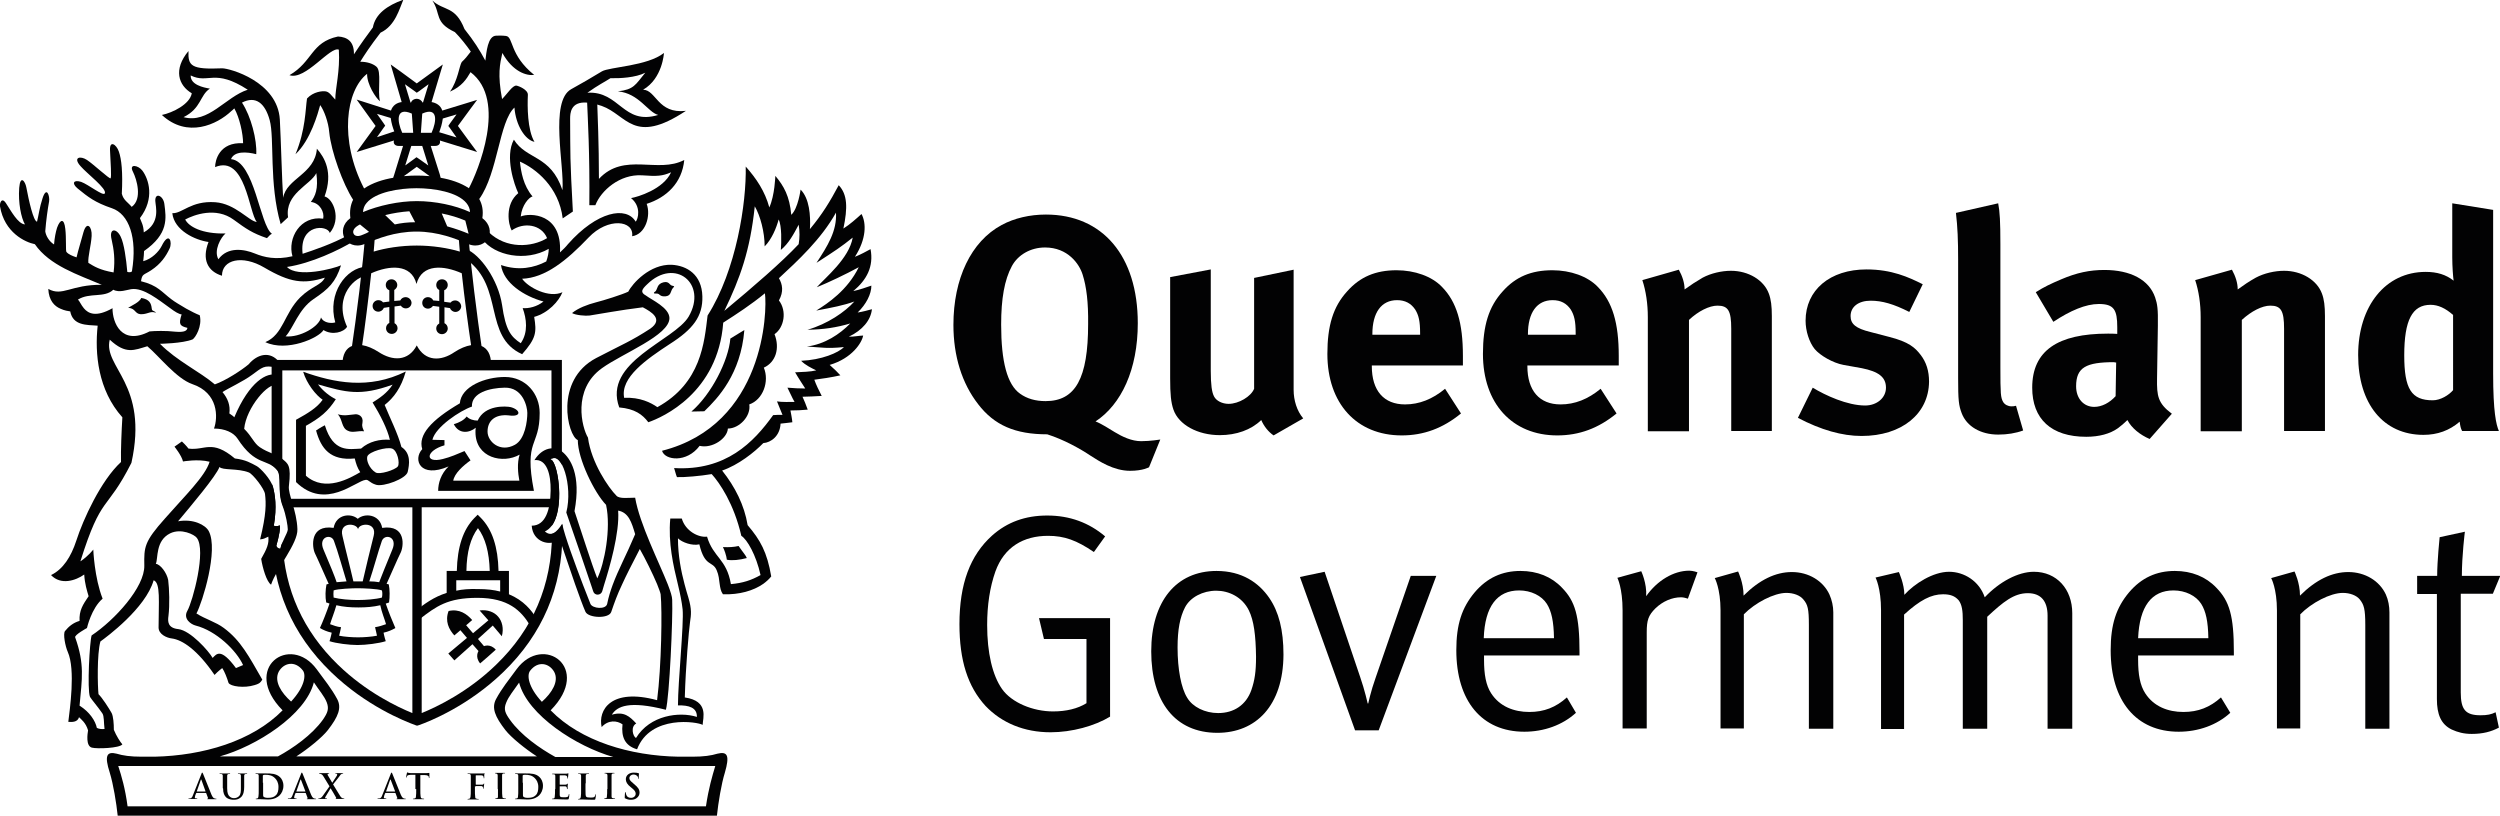
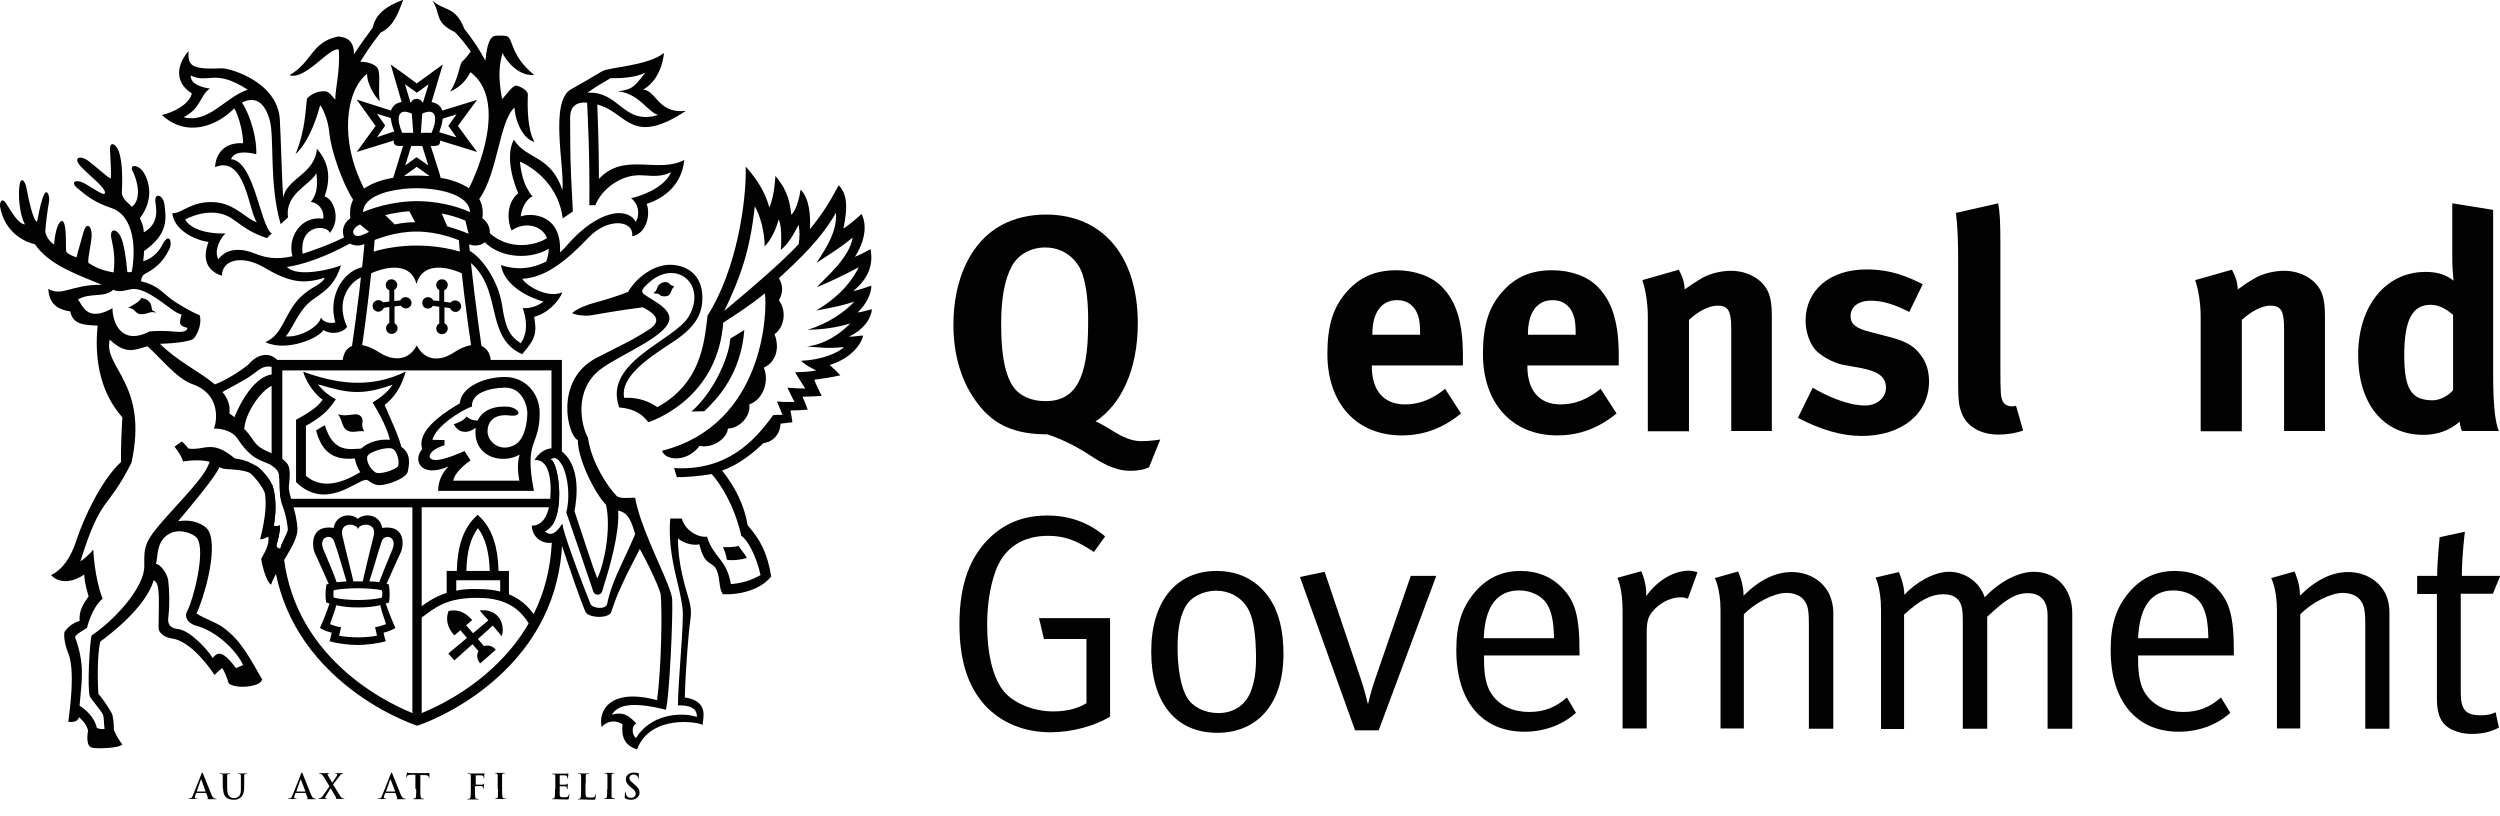
<svg xmlns="http://www.w3.org/2000/svg" version="1.1" id="Layer_1" x="0px" y="0px" viewBox="0 0 911.2 297.3" style="enable-background:new 0 0 911.2 297.3;" xml:space="preserve">
  <style type="text/css">
	.st0{fill:#020203;}
</style>
  <path class="st0" d="M394.6,100.1c-1.2-3.9-5.4-9.9-13.7-9.9c-5.3,0-9.9,2.7-12.1,6.8c-2.7,5-3.9,11.9-3.9,21.3  c0,13.5,2.2,21.9,6.9,25.2c2.5,1.8,5.6,2.7,9.3,2.7c10.9,0,15.5-8.3,15.5-28.1C396.7,110.2,396,104.5,394.6,100.1 M418.8,170.3  c0,0-2.2,1.3-6.9,1.3c-6.1,0-11.4-3.6-14.4-5.5c-3.7-2.5-9.8-5.9-15.8-7.8c-11.7,0-19.3-3.3-25.2-11c-5.9-7.6-9-17.5-9-28.9  c0-16.8,6.4-30.4,17.6-36.4c4.6-2.5,10.3-3.8,16.1-3.8c20.7,0,33.5,15.1,33.5,39.6c0,16.9-6,29.6-15.4,35.8c2.1,0.8,5.2,2.8,7,3.9  c2.8,1.7,6.2,3.3,9.6,3.3c3.4,0,7-0.6,7-0.6L418.8,170.3z" />
-   <path class="st0" d="M464.2,158.7c-1.9-1.3-3.5-3.3-4.5-5.6c-3.7,3.6-9.1,5.5-15.1,5.5c-8.1,0-15-3.8-16.9-9.3  c-0.9-2.6-1.2-5.6-1.2-11.4V101l14.8-2.8v36.9c0,5.2,0.4,7.9,1.2,9.4c0.8,1.6,3,2.7,5.3,2.7c3.7,0,8.2-2.7,9.3-5.5v-40.4l14.4-3  v43.8c0,3.8,1.2,7.7,3.5,10.4L464.2,158.7" />
  <path class="st0" d="M517.6,121.4c0-4.3-0.5-6.5-1.8-8.6c-1.5-2.2-3.6-3.4-6.6-3.4c-5.7,0-9,4.5-9,12.4v0.2h17.4V121.4 M500,133.1  v0.4c0,8.9,4.4,13.9,12.1,13.9c5.2,0,10-1.9,14.6-5.7l5.8,9c-6.6,5.4-13.6,8-21.6,8c-16.5,0-27.1-11.7-27.1-29.7  c0-10.3,2.1-17.2,7.2-22.8c4.7-5.3,10.4-7.7,18-7.7c6.6,0,12.9,2.2,16.6,6.1c5.3,5.4,7.6,13.1,7.6,25.1v3.5H500z" />
  <path class="st0" d="M574.3,121.4c0-4.3-0.5-6.5-1.8-8.6c-1.5-2.2-3.6-3.4-6.6-3.4c-5.7,0-9,4.5-9,12.4v0.2h17.4V121.4 M556.7,133.1  v0.4c0,8.9,4.4,13.9,12.1,13.9c5.2,0,10-1.9,14.6-5.7l5.8,9c-6.6,5.4-13.6,8-21.6,8c-16.5,0-27.1-11.7-27.1-29.7  c0-10.3,2.1-17.2,7.2-22.8c4.7-5.3,10.4-7.7,18.1-7.7c6.6,0,12.9,2.2,16.6,6.1c5.3,5.4,7.6,13.1,7.6,25.1v3.5H556.7z" />
  <path class="st0" d="M631,157.1v-37.3c0-6.5-1.1-8.4-5-8.4c-3,0-7,2-10.4,5.2v40.6h-15v-41.6c0-4.9-0.7-9.6-2-13.5l13.3-3.8  c1.3,2.4,2.1,4.8,2.1,7.2c2.2-1.6,4.2-2.9,6.6-4.3c3-1.6,6.9-2.5,10.3-2.5c6.4,0,12,3.4,13.8,8.3c0.8,2.1,1.1,4.6,1.1,8.2v41.9H631" />
  <path class="st0" d="M678.5,158.9c-7.1,0-14.8-2.2-23.2-6.6l5.4-11c4.6,2.8,12.6,6.5,19.1,6.5c4.3,0,7.6-2.8,7.6-6.5  c0-3.9-2.8-5.9-8.8-7.1l-6.7-1.2c-3.8-0.7-8.5-3.4-10.5-5.8c-2-2.5-3.3-6.6-3.3-10.3c0-11.2,8.9-18.7,22.2-18.7  c9.2,0,15.3,2.8,20.5,5.4l-4.9,10.1c-5.7-2.9-9.9-4.1-14.1-4.1c-4.4,0-7.3,2.2-7.3,5.6c0,2.9,1.9,4.5,7.2,5.8l6.9,1.8  c7.1,1.8,9.4,3.9,11.4,6.5c2.1,2.7,3.1,5.9,3.1,9.8C703,150.8,693.2,158.9,678.5,158.9" />
  <path class="st0" d="M728.3,158.4c-6.4,0-11.5-3-13.3-7.8c-1.1-2.9-1.3-4.7-1.3-12.9V94.9c0-7.5-0.2-12.1-0.8-17.3l15.4-3.5  c0.6,3.1,0.8,6.8,0.8,14.9v44.7c0,9.9,0.1,11.2,1,12.8c0.6,1,1.8,1.6,3,1.6c0.6,0,0.9,0,1.7-0.2l2.6,9  C734.7,157.9,731.6,158.4,728.3,158.4" />
-   <path class="st0" d="M770.7,132c-10.4,0-14,1.9-14,8.8c0,4.5,2.8,7.5,6.6,7.5c2.8,0,5.6-1.5,7.8-3.9l0.2-12.3H770.7 M783.5,160  c-3.5-1.5-6.6-4-8.1-6.9c-1.1,1.1-2.4,2.2-3.5,3c-2.8,2-6.8,3.1-11.5,3.1c-12.8,0-19.7-6.5-19.7-17.9c0-13.5,9.3-19.7,27.6-19.7  c1.1,0,2.1,0,3.4,0.1v-2.4c0-6.4-1.2-8.5-6.7-8.5c-4.8,0-10.4,2.4-16.6,6.5l-6.4-10.8c3-1.9,5.3-3,9.3-4.7  c5.6-2.4,10.4-3.4,15.7-3.4c9.6,0,16.3,3.6,18.5,10c0.8,2.4,1.1,4.1,1,10.3l-0.3,19.3c-0.1,6.3,0.3,9,5.4,12.8L783.5,160z" />
  <path class="st0" d="M832.5,157.1v-37.3c0-6.5-1.1-8.4-5-8.4c-3,0-6.9,2-10.4,5.2v40.6h-15v-41.6c0-4.9-0.7-9.6-2-13.5l13.4-3.8  c1.3,2.4,2.1,4.8,2.1,7.2c2.2-1.6,4.1-2.9,6.6-4.3c3-1.6,6.9-2.5,10.3-2.5c6.4,0,12,3.4,13.8,8.3c0.8,2.1,1.1,4.6,1.1,8.2v41.9  H832.5" />
  <path class="st0" d="M894.1,114.8c-2.8-2.5-5.5-3.7-8.2-3.7c-6.7,0-9.6,5.6-9.6,18.4c0,12.3,2.6,16.4,10.4,16.4  c2.8,0,5.9-1.9,7.4-3.7V114.8 M897.4,157.1c-0.5-0.9-0.7-1.8-0.9-3.4c-3.7,3.2-8.1,4.8-13.2,4.8c-14.6,0-23.8-11.3-23.8-29.1  c0-17.9,10-30.3,24.6-30.3c4.2,0,7.4,1,10.2,3.2c-0.2-1.2-0.5-5.2-0.5-8.5V74.1l14.9,2.4v59.6c0,14.1,1.1,18.7,2.1,21H897.4z" />
  <path class="st0" d="M382.9,266.9c-9.6,0-17.8-3.4-23.7-9.6c-6.5-7.1-9.5-16.6-9.5-29.8c0-14.7,3.9-25.1,11.9-32.3  c5.5-4.9,12.1-7.3,20.1-7.3c8.2,0,15.2,2.6,21.1,7.6l-4.1,5.7c-6.3-4.3-10.8-5.9-16.7-5.9c-9,0-16,4.1-19.2,13c-2,5.7-3,12.2-3,19.5  c0,10.1,1.9,18.3,5.4,23.3c3.5,5,11.3,8.2,18.6,8.2c4.8,0,9-1,12.2-3v-23.4h-15.5l-1.8-7.6h25.9v35.9  C399,264.6,390.7,266.9,382.9,266.9" />
  <path class="st0" d="M455.2,222.5c-2.4-4.9-7.3-7.2-11.9-7.2c-4.9,0-9.5,2.4-11.4,6.1c-1.8,3.5-2.7,8-2.7,14.6  c0,7.9,1.3,14.8,3.5,18.3c2,3.4,6.5,5.6,11.3,5.6c5.8,0,10.2-3,12.1-8.4c1.2-3.5,1.7-6.6,1.7-12.1  C457.7,231.5,457,226.2,455.2,222.5 M443.7,267.1c-15.4,0-24.1-11.3-24.1-29.7c0-18.2,9.1-29.3,23.8-29.3c9.3,0,15.4,4.3,19.2,9.8  c3.5,5.1,5.2,11.7,5.2,20.7C467.7,257.3,457.7,267.1,443.7,267.1" />
  <path class="st0" d="M502.5,266.2h-8.6l-20.1-55.9l9-1.9l13,38.5c1.6,4.6,2.7,9.5,2.7,9.5h0.2c0,0,0.9-4.4,2.7-9.4l12.8-37.1h9.3  L502.5,266.2" />
  <path class="st0" d="M563.8,220.1c-1.9-3-5.8-4.9-10.1-4.9c-8,0-12.5,5.8-12.9,17.4h25.6C566.3,226.5,565.5,222.8,563.8,220.1   M540.9,239.2v1.3c0,5.3,0.7,9.3,2.6,12.2c3.1,4.8,8.3,6.8,13.9,6.8c5.4,0,9.7-1.7,13.7-5.3l3.3,5.6c-4.9,4.5-11.7,6.9-18.8,6.9  c-15.5,0-24.8-11.2-24.8-29.7c0-9.4,2-15.5,6.7-21.1c4.5-5.3,10-7.8,16.7-7.8c6.1,0,11.3,2.1,15.1,6.1c4.8,4.9,6.4,10.2,6.4,23.5  v1.2H540.9z" />
  <path class="st0" d="M615.2,218.2c-0.6-0.2-1.6-0.5-2.5-0.5c-3.3,0-6.7,1.5-9.3,4c-2.6,2.6-3.2,4.3-3.2,8.8v35h-8.8v-43  c0-8.2-1.9-11.9-1.9-11.9l8.7-2.4c0,0,2.1,4.4,1.8,9.1c4-5.7,10-9.3,15.7-9.3c1.4,0,3,0.6,3,0.6L615.2,218.2" />
  <path class="st0" d="M659.3,265.6v-37.8c0-5.9-0.4-7.4-2-9.3c-1.2-1.5-3.6-2.4-6.2-2.4c-4.5,0-11.4,3.6-15.5,7.8v41.6h-8.5v-43  c0-8-2.1-11.8-2.1-11.8l8.5-2.4c0,0,2,4.1,2,8.8c5.8-5.8,11.7-8.6,17.6-8.6c6.1,0,11.4,3.2,13.7,8.2c0.9,2,1.4,4.3,1.4,6.5v42.4  H659.3" />
  <path class="st0" d="M746.3,265.6v-41.2c0-5.4-2.5-8.2-7.2-8.2c-5.1,0-9,3.2-14.8,8.6v40.8h-8.9V226c0-3.4-0.3-5.6-1.5-7.2  c-1.4-1.6-3.1-2.2-5.7-2.2c-4.3,0-8.4,2.1-14.2,7.4v41.7h-8.4v-43.3c0-8.1-2-11.9-2-11.9l8.5-2c0,0,2,4.4,2,8.3  c3.7-4.1,10.5-8.4,16.3-8.4c5.5,0,11,3.4,13,9.3c5.4-5.7,12.2-9.3,17.9-9.3c8.3,0,14,6.3,14,15.1v42.1H746.3" />
  <path class="st0" d="M802.3,220.1c-1.9-3-5.8-4.9-10.1-4.9c-8,0-12.4,5.8-12.9,17.4h25.6C804.8,226.5,804,222.8,802.3,220.1   M779.3,239.2v1.3c0,5.3,0.7,9.3,2.6,12.2c3.1,4.8,8.3,6.8,13.9,6.8c5.4,0,9.7-1.7,13.7-5.3l3.4,5.6c-4.9,4.5-11.7,6.9-18.8,6.9  c-15.5,0-24.8-11.2-24.8-29.7c0-9.4,2-15.5,6.7-21.1c4.5-5.3,10-7.8,16.7-7.8c6.1,0,11.3,2.1,15.1,6.1c4.8,4.9,6.4,10.2,6.4,23.5  v1.2H779.3z" />
  <path class="st0" d="M862.1,265.6v-37.8c0-5.9-0.5-7.4-2-9.3c-1.2-1.5-3.6-2.4-6.2-2.4c-4.5,0-11.4,3.6-15.5,7.8v41.6h-8.5v-43  c0-8-2.1-11.8-2.1-11.8l8.5-2.4c0,0,2,4.1,2,8.8c5.8-5.8,11.7-8.6,17.6-8.6c6.1,0,11.4,3.2,13.7,8.2c0.9,2,1.3,4.3,1.3,6.5v42.4  H862.1" />
  <path class="st0" d="M908.6,216.4h-11.7v36c0,6.2,1.7,8.3,7.2,8.3c2.5,0,3.9-0.3,5.5-1.1l1.2,5.6c-2.8,1.5-5.9,2.3-9.9,2.3  c-2.9,0-5.1-0.6-7.3-1.6c-3.9-1.9-5.4-5.5-5.4-11.1v-38.3H881v-6.6h7.3c0-5.4,0.9-14.1,0.9-14.1l9.2-2c0,0-1.1,8.7-1.1,16.1h14  L908.6,216.4" />
  <path class="st0" d="M69.5,27.5c6.5,3.2,8.6-2.7,20.8,5.2c-8.1,2.6-14.3,12.5-23.4,10c6.5-3.2,5.9-8,9.6-10.4  C74.1,31.9,69.4,30.9,69.5,27.5 M92.9,92.4c-3.9-1.6-9.9-2.6-13.3,2.1c-1.8-3.2,0.9-8,2.6-9.4c-8.6,0.2-13.4-2.5-14.7-5.1  c3.2-1.7,11.2-4.7,17.7,0.1c4.5,3.3,6.8,4.9,12.1,6.7c1.9-2,1.2-1.1,1.8-1.6c-4.4-3.1-6.3-26.4-14.9-27.2c1.2-3,5.7-2.7,9.2-1.8  c0.3-5.2-1.9-13.8-5.2-18.8c5-2.6,8.4,0.2,10.1,6.4c1.8,6.6-0.3,23.1,4,37.9l2.7-2.5c-1.3-8.6,8.2-11.8,10.3-16.1  c0.8,5.8-0.4,8.4-2,10.5c3.4,0.4,5,3.8,4.5,6.1c-8.3-1.2-13.1,7.1-11.2,13.7C100.5,94.8,96.3,93.8,92.9,92.4 M133.4,97.2  c-7.2,0.4-14.2,9.7-11.2,20.3c-1.1,0.4-4.2,0.4-5.2-1.8c-0.7,3.4-7.7,7.4-12.9,6.9c2.8-3,4.7-9.9,10.2-13.6c5.5-3.7,8-6.1,10-12.3  c-2.6,1.2-15.9,4.7-19.7,0.6c8.8-1.3,19.1-6.2,24.3-9.4l-2-2.2c-5.5,3.1-12.9,5.6-16.6,6.8c-1.3-11,9.1-10.6,9.9-7.6  c4.3-5.1,1.3-12.5-1.9-13.3c3.2-8.8,0-14.2-2.8-17.4c-0.7,9.3-11.1,10.8-12.3,17.9c-0.4-5.7-0.8-21-1.2-28.5  c-0.8-13.9-18.3-18.7-21-18.7c-11.4,0.5-12.5-0.9-12.3-6.3C63.1,25.3,65,31.1,69.9,34c-0.7,4-7,7.1-10.9,7.9  c9.3,8.6,20.1,3.5,25.3-1.4c0.4-0.3,0.8-0.7,1.1-1c1.9,3.3,3.2,9.3,3.2,12.7c-8.7-0.5-10.2,6.3-10.2,8.7c11.1-4.6,12.3,16.6,15.2,20  c-2.8-0.2-7.8-6.7-15.2-7.2c-8.8-0.6-12,4.2-15.6,4c0.7,6.3,8.3,9.8,13.2,10.5c-2.5,6.4-0.3,10.7,4.9,12.3c0-5.9,7.4-7.7,15.4-3  c9.5,5.6,14.4,6.1,22.1,3.7c-1.3,2.8-4.7,3-9,7.2c-5.9,5.9-6.1,13.5-12.7,16.3c7.8,3.7,19.5-1.5,21.2-4.4c3.2,2,7.4,0.8,8.6-1.2  c-5.3-11.6,3.6-18.6,7.1-18.5C133.6,100.6,135.1,97.1,133.4,97.2" />
  <path class="st0" d="M214.1,33.8c3.9-2.8,6.4-4,8.4-5.3c3.4,0.1,9.2-0.2,12.7-2c-3.7,4.5-4.1,6.1-10,6.8c7.7,0.7,10.9,7.6,14.7,8.6  C227.1,45.8,225.9,33.1,214.1,33.8 M230,72.2c3.8,3.1,2.6,7.6,1.7,8.6c-3.4-5.8-14.1-3.8-24.7,8.2c-0.7,0.9-1.7,1.9-2.9,3  c0.8-14.3-10.9-14.5-14.3-13.1c0.4-4.1,3-7,4.3-7.3c-3.4-4-4.2-9-4.6-12.7c5.7,2.5,14.2,9.2,15.6,20.7l3.7-2.5  c-1.1-20.2-0.9-20.1-1-33.8c0-1.9,0.1-6.4,6.2-5.9c0.2,5.1,1,18.6,0.8,37.4h2.2c2-5.3,8.9-11.4,17-10.9c5.5,0.4,7.4,0.3,10.6-1.1  C241.8,69,232.4,71.8,230,72.2 M218.3,65.2c0-13-0.5-23.7-0.6-27.1c0.5,0.2,1,0.3,1.6,0.5c9.3,3.3,11.5,14.5,30.7,1.8  c-10.3,1.2-10.8-7.6-15.6-7.7c7.1-4.1,7.6-13.4,7.6-13.4c-6,4.8-19.9,5.1-22.6,6.7c-3.6,2.2-8.1,4.8-11.2,6.5  c-8,4.4-2.4,28.1-3.2,36.8c-4.3-12.9-13.1-11-17.7-18.4c-3.4,6.2,0.2,16.6,1.6,19.5c-5,4.1-3.6,11.5-2.4,13.6  c4.3-3.1,10.8-2.3,12.9,2.8c-5.6,3.4-14.9,4-21.3-2.2l-2.3,2.6c4.5,6,15.8,8.3,24.2,3.5c0,1.4-0.3,2.9-0.9,4.6  c-4.4,2.3-10,3.5-16.5,1.3c0.9,6.5,8.4,11.4,15.5,13.3c-2.4,1.9-5.4,2.6-7.6,2.4c1.4,3.8,2.1,8.8-0.7,12.8  c-3.6-2.4-5.5-4.7-6.8-13.9c-1.4-9.2-8-18.5-13.1-20.4c-0.3,3.3-0.3,1.8,0.3,3.9c13.6,10,5.9,28,20.1,34.4c5.2-5.9,5.3-8,4.4-13.6  c5.1-1.4,9-5.7,10.3-9c-4.8,2.3-12.5-1.7-14.7-4.9c8.4-0.3,16.2-6.6,24.2-15c7.1-7.5,16.7-6.3,15.9-0.5c4.9-0.7,6.9-7.5,5.3-11.8  c7.2-2.3,12.9-7.6,13.7-16C239.8,63.4,227.5,55.3,218.3,65.2" />
  <path class="st0" d="M165.9,109.5c-0.7,0-1.3,0.3-1.7,0.8c-0.7-0.1-1.5-0.2-2.3-0.3l0-4.2c0.8-0.3,1.3-1.1,1.3-1.9  c0-1.2-0.9-2.1-2.1-2.1c-1.2,0-2.1,0.9-2.1,2.1c0,0.8,0.4,1.5,1.1,1.8l0,4c-0.7-0.1-1.4-0.1-2.2-0.2c-0.3-0.7-1.1-1.2-1.9-1.2  c-1.2,0-2.1,0.9-2.1,2.1c0,1.2,0.9,2.1,2.1,2.1c0.7,0,1.4-0.4,1.8-1c0.8,0.1,1.6,0.2,2.3,0.3l0,6.1c-0.7,0.4-1.1,1-1.1,1.8  c0,1.2,0.9,2.1,2.1,2.1c1.1,0,2.1-0.9,2.1-2.1c0-0.8-0.5-1.6-1.2-1.9l0-5.8c0.7,0.1,1.3,0.2,2,0.3c0.3,0.8,1.1,1.4,2,1.4  c1.1,0,2.1-0.9,2.1-2.1C168,110.4,167,109.5,165.9,109.5" />
  <path class="st0" d="M147.8,108.3c-0.8,0-1.6,0.5-1.9,1.2c-0.7,0.1-1.5,0.1-2.2,0.2l0-4c0.6-0.4,1.1-1,1.1-1.8  c0-1.1-0.9-2.1-2.1-2.1c-1.2,0-2.1,0.9-2.1,2.1c0,0.9,0.5,1.6,1.3,1.9l0,4.1c-0.8,0.1-1.6,0.2-2.3,0.3c-0.4-0.5-1-0.8-1.7-0.8  c-1.1,0-2.1,0.9-2.1,2.1c0,1.2,0.9,2.1,2.1,2.1c0.9,0,1.7-0.6,2-1.4c0.6-0.1,1.3-0.2,2-0.3l0,5.8c-0.7,0.3-1.2,1.1-1.2,1.9  c0,1.2,0.9,2.1,2.1,2.1c1.1,0,2.1-0.9,2.1-2.1c0-0.8-0.5-1.5-1.1-1.8l0-6.1c0.7-0.1,1.5-0.2,2.3-0.3c0.4,0.6,1,1,1.8,1  c1.2,0,2.1-0.9,2.1-2.1C149.9,109.2,149,108.3,147.8,108.3" />
  <path class="st0" d="M151.9,125.9c-3.1,5.9-8.9,5.7-13.9,2.4c-2-1.3-4.1-2.2-6-2.5c0.9-5.8,2.3-16.9,3.3-26.2  c6.5-2.9,14.6-3.6,16.5,3.9c2-7.5,10-6.8,16.5-3.9c1,9.3,2.5,20.3,3.4,26.2c-1.9,0.3-4,1.2-6,2.5C160.8,131.7,155,131.9,151.9,125.9   M175.5,126.1c-1.3-8.4-4.3-31.9-4.7-39.8l-3.6,0.2c0.1,1.4,0.2,3.1,0.4,5.2c-4.3-1.3-10-2.2-15.7-2.2c-5.8,0-11.4,0.9-15.7,2.2  c0.2-2.1,0.3-3.8,0.4-5.2l-3.6-0.2c-0.4,7.9-3.4,31.4-4.7,39.8c-2.1,0.8-3.5,3-3.5,6.8c0,0,19.5,0.3,27.1,0.3  c7.6,0,27.1-0.3,27.1-0.3C179,129.1,177.6,127,175.5,126.1" />
  <path class="st0" d="M142.9,163.5c-2-0.7-8.3,1.1-9,2.8c-0.5,1.4,0.7,4.5,3,5.9c1.4,0.9,7.1-0.9,8.1-2.2  C145.8,168.9,144.9,164.2,142.9,163.5 M122.4,145.5c-2.8,4.4-5.6,6.7-10.9,9.7v18.2c7,6.2,16.2,0.8,19.8-1.3c-1.1-1.7-1.5-3-2-5  c-8.9,0.9-12.3-3.6-14.1-10.2c0,0,1.6-1.1,3.2-1.9c3.1,10.1,8.8,8.7,13.2,8.5c2.9-2.6,6.9-3.5,10.5-3.2c-0.9-4-3.6-9.2-6.3-13.6  c2.4-1.5,5.3-3.4,7.3-6.5c-11.9,4.3-17,2.8-27.2-0.1C117.8,142.6,120.3,144.5,122.4,145.5 M110.5,135.5c11.3,4,23.9,6.6,37.4-0.1  c-1.7,6-4.4,9.6-7.7,12.2c1.9,4.7,4.9,10.6,6.1,15.3c3.6,2.4,2.9,6.4,2.3,9.1c-0.6,2.5-8.8,5.5-11.5,4.7c-2.6-0.8-2.6-1.9-3.8-1.8  c-3.6,0.3-14.7,11.3-25.4,0.8V153c4.2-2.3,7.7-4.4,9.7-7.3C115.2,144.1,111.8,139.9,110.5,135.5" />
  <path class="st0" d="M186.2,148.4c-1.8-0.4-9.5-0.9-12.1,4.9c-1.5,0-3.1-0.5-4-1.5c-1,1.3-2.6,2.2-4.7,2.8c1.9,3.8,5.7,3.2,8,1.3  c-0.1,0.5-0.1,1.1-0.1,1.6c0,9.4,10,11.7,16.1,8.2c-1,3.1-0.6,6.9-0.1,9.5h-24.1c0.4-2.6,3.6-5.5,6.3-7.4l-2.2-3.4  c-2.6,1.1-5.1,2.2-7.9,2.9c-6.7,1.7-6.3-3,0.6-5v-1.9l-4.4-0.1c1.1-4.7,10.2-10.7,14.4-12.1c-0.2-5.1,6.5-6.8,11.9-6.9  c6.7-0.2,8.3,7,8.3,9.2c0,3-0.8,9.5-4.5,11.6c-5.4,3-10-1.1-10-4.8c0-4,2.8-6.4,7.7-5.9C190.2,152.1,189.8,149.4,186.2,148.4   M196.7,150.5c0-6.9-5-13.1-12.7-13.1c-7.1,0-15.9,3.4-16.4,9.6c-10.4,6.1-15.3,11.5-13.7,16.7c-3.5,3.8-0.8,10.8,9.6,6.3  c-2.8,2.7-3.8,6.1-3.8,8.9h34.9C190.9,159.8,196.7,163.1,196.7,150.5" />
  <path class="st0" d="M166.3,215.3v-3.8h16v4.1c-2.3-0.6-4.9-0.9-8-0.9C171.1,214.6,168.5,214.8,166.3,215.3 M174.2,192.5  c2.7,3.6,4.1,8.7,4.3,15.6h-8.5C170.1,201.2,171.5,196.1,174.2,192.5 M185.5,216.6v-8.5h-3.8c-0.2-8.8-2.3-15.1-6.4-19.3l-1.2-1.2  l-1.2,1.2c-4.1,4.2-6.2,10.5-6.4,19.3h-3.7v8c-4.7,1.5-8,3.9-11.9,7l-0.1,0.1l2,2.6l0.1-0.1c6.1-4.7,10.2-7.8,21.1-7.8  c11.3,0,15.9,4.7,19.1,9.9l2.8-1.8C193.8,222.4,190.8,218.8,185.5,216.6" />
  <path class="st0" d="M182.9,231.9c0.8-2.8,0.1-5.5-1.3-7.1c-1.4-1.7-3.9-2.7-6.8-2.3l3.2,3.6l-5.6,4.7l-2.5-2.9c0,0,0.9-0.8,2.2-1.9  c-1.9-2.2-4.7-4.2-8.6-3.3c-1.4,3.7,0.1,6.7,2.1,8.9c1.3-1.1,2.2-1.9,2.2-1.9l2.4,2.8l-6.8,5.7l2.2,2.5l6.6-5.9l2.2,2.5  c0,0-1.4,2.1,0.6,4.5c1.5-1.3,4.2-3.6,5.7-5c-2-2.3-4.3-1.3-4.3-1.3l-2.2-2.6l5.4-4.9L182.9,231.9" />
  <path class="st0" d="M143,200.3c-2.1,5.1-4.2,10.3-4.8,11.9c-1.1-0.2-2.3-0.3-3.6-0.3c1.5-4.4,3.2-10.8,4.6-14.8  C140.3,194.4,145,195.6,143,200.3 M140.7,227.5c-1.1,0.4-2.6,0.9-4,1.1c0.3,1.1,0.5,2.3,0.7,3.1c-1.9,0.4-4.9,0.6-6.9,0.6  c-2,0-5.1-0.2-6.9-0.6c0.2-0.8,0.5-2,0.7-3.1c-1.4-0.1-2.9-0.7-4-1.1c0.6-2,1.5-4.1,2.3-6.9c2.6,0.6,5.1,0.8,8,0.8  c2.9,0,5.4-0.2,8-0.8C139.2,223.4,140.1,225.4,140.7,227.5 M117.9,200.3c-2-4.7,2.8-5.9,3.8-3.2c1.5,4,3.2,10.3,4.6,14.8  c-1.2,0.1-2.5,0.2-3.6,0.3C122.2,210.6,120.1,205.4,117.9,200.3 M139.2,215.2c0.2,0.7,0.2,1.8,0,2.6c-2.1,0.6-5.9,0.9-8.8,0.9  c-2.8,0-6.6-0.3-8.8-0.9c-0.1-0.8-0.1-1.8,0-2.6c1.4-0.6,7-0.8,8.7-0.8C132.2,214.4,137.8,214.6,139.2,215.2 M130.5,192.9  c0.3-2.3,7-2.8,5.7,2.4c-1.3,5.2-2.8,11.3-4,16.6c-0.6,0-1.1,0-1.7,0c-0.6,0-1.1,0-1.7,0c-1.2-5.3-2.8-11.3-4-16.6  C123.5,190.1,130.1,190.6,130.5,192.9 M139.3,192.4c-0.9-5-6.4-5.5-8.9-3.3c-2.5-2.2-7.9-1.7-8.8,3.3c-8.8-1.3-7.9,7-6.8,9.3  c1,2,3.4,7.6,5,11.1c-0.3,0.1-0.5,0.1-0.8,0.2c-0.4,2-0.5,4.6-0.1,6.6c0.4,0.1,0.8,0.2,1.2,0.4c-0.9,2.7-2.6,7-3.5,8.9  c1.2,0.7,2.5,1.3,4.3,1.7c0,0-0.3,1.6-0.8,3.1c2.4,0.8,7.2,1.4,10.2,1.4c3.1,0,7.8-0.6,10.3-1.4c-0.5-1.5-0.8-3.1-0.8-3.1  c1.8-0.4,3.1-1,4.3-1.7c-0.9-2-2.6-6.2-3.5-8.9c0.4-0.1,0.8-0.3,1.2-0.4c0.3-2,0.3-4.7-0.1-6.6c-0.2-0.1-0.5-0.1-0.8-0.2  c1.6-3.5,4-9.1,5-11.1C147.2,199.4,148.2,191.1,139.3,192.4" />
  <path class="st0" d="M123.1,151c2.6,0.7,3.9,0.2,6.4,0c1-0.1,3.1,0.6,2.6,3.2c-0.3,1.3,0.2,2,0.6,3c-2.2-0.3-4.2,0.7-5.9-0.2  C124.4,156,124.9,152.8,123.1,151" />
  <path class="st0" d="M266.2,123.4c-0.7,8.1-6.9,20.3-14.2,26.6l4.7-0.1c5-4.8,13.3-13.6,14.6-29.6  C271.3,120.3,268.1,122.2,266.2,123.4" />
  <path class="st0" d="M239,106.1c0.7-1,0.5-2.6,2.8-3.2c2.1-0.5,2.2,1,3.1,1.2c1.2,0.3,0.9,0.2,0.2,1.1c-0.7,1-0.5,2.6-2.5,2.8  c-2.3,0.2-2-1-3.2-1C238,107.1,238.1,106.7,239,106.1" />
  <path class="st0" d="M307.6,126.5c-2,2.1-8.2,4.7-15.6,5c1.5,1.6,3.9,2.7,5.5,3.5c-2.1,0.5-5.1,0.6-7.7,0.7c1.2,2.1,3,4.8,3.7,5.9  c-2.1,0-4-0.1-6.5-0.3c1.2,2.3,1.5,3.3,2.6,5.2c-1.6,0-4.7,0.1-6.4-0.2c0.6,1.6,1.5,3.6,2,4.9c-1,0-2.5,0-3.4,0.1  c-7.1,9.9-17.2,20.4-36.1,19.3c0.5,1.6,0.9,3.3,1.1,3.3c2.8,0.1,8.4-0.4,12.6-1.1c2.9,3.2,8.1,10.8,10.8,22.5c2.1,1.3,5.4,7,7,14.3  c-3.4,1.9-6.4,2.9-10.8,3.3c-1.6-9.3-6.4-9.6-8.7-17.3c-3.2,0.4-7.9-2.1-9.2-6.6h-4.2c-0.8,8.9,1.1,17.1,2.8,24.1  c0.8,3.3,1.4,6.3,1.7,9c0.5,5.4-1.7,26.4-1.7,35c4-0.1,7,0.8,6.9,4.2c-6.3-2-17.1-0.7-22.2,7.7c-1.2-0.7-2-4.2,0.1-5.3  c-2.4-2.6-4.5-4.5-8.9-3.2c1.9-3.1,6.3-5.2,19.7-1.8c1.3-4.6,2.6-33.8,2.3-40.1c0-1.1-0.6-3-1.6-5.6h0c-3.2-8.1-10.3-22.1-11.9-31.6  c-2.3,0-5.7,0.5-6.8-0.7c-2.9-2.9-9.2-12.1-10.4-21.2c-2.2-3.6-5.8-17.5,5.1-25.3c7.5-5.4,24.7-12,24.6-18.3  c-0.1-3.8-6.5-6.6-8.6-8.2c-2.2-1.2-1.4-2.3,0.5-4.1c10.1-9.9,22.1-0.2,15.1,11.8c-5.2,8.8-31.4,16.5-25.3,33.1  c5.7,0.5,8.5,2.6,10.6,5.4c5.2-1.8,25.4-10.7,27.3-36.3c5-3.2,10.2-6.6,15.2-10.7c0.9,6.5-0.1,47.9-37.5,57.4c1,3.5,9,4.5,13.7-1.8  c4.6,1.1,10.1-2.7,10.3-6.3c4.1,0,8.5-4.5,7.8-8.8c5-1.7,7.4-8.4,5.3-13.4c4.4-2,5.9-7.1,3.9-12.2c3.5-2.4,4.6-8.4,1.6-12.3  c1.8-3.2,1.3-5.9,0-8.1c6.8-6.3,15.4-14.2,20.8-23.9c0.4,6.7-3.1,12.2-7.1,18.3c7.1-4.6,8.8-5.7,13.2-9.2  c-1.3,7.6-10,14.6-13.1,18.1c4.2-1.7,10.5-4.7,15.3-7.3c-4.1,8.4-11.3,13.2-15.5,15.8c5.9-1.1,10-1.9,13.9-3.3  c-3.4,3.8-9.8,8.2-17.1,10.3c5.9-0.1,10.5-0.8,15.6-2.3c-3.8,3.9-9.3,7.6-15.8,8.4C300.2,126.7,301.4,127.1,307.6,126.5   M223.3,213.2c-0.8,2.2-1.5,4.4-2,6.9c-0.5,2.2-5.4,1.7-6.1,0c-0.5-1.3-1.5-3.9-2.7-6.9c-2.8-7.4-6.7-17.8-7.6-22.3  c-2,3.2-4,4.8-6.3,2.8c8-3.6,5.2-25.2,2.1-26.3c3.9-3.4,8.2,9.6,5.7,19.4c2.4,6.8,7.1,20.7,9,26.3c0.4,1.2,0.7,2,0.8,2.4  c0.5,1.7,2.8,1.6,3.3,0c0.2-0.6,0.4-1.4,0.7-2.4c1.9-6,5.7-18.9,5.1-27c3.8,0.7,4.9,4.2,6.2,8.6  C228.3,202.3,225.4,207.5,223.3,213.2 M275.1,75.2c2,3.4,3.6,9.4,3.6,14.6c2.6-2.6,4.3-6.8,5.1-9.8c1.2,2.3,1,8.4,0.8,11.1  c2.9-2.4,4.7-5.8,6.5-9.2c0.4,2.5,0.4,4.7,0,7.1c-6.2,6.6-16.4,15.4-27.1,24.3C269.8,101.3,273.4,91.3,275.1,75.2 M317.8,112.7  c-1.1,0.3-3.6,1-5.2,1.2c3.1-3,5-6.7,5-9.8c-1.5,0.5-4.2,1.5-6.6,2c4.9-4.1,7.5-8.9,6.3-15.3c-1.5,0.8-3.6,2-5.7,2.8  c4.2-6.5,4.2-12.3,2.4-15.6c-1.9,1.7-4.2,3.8-6.6,5.3c1.6-7.6,1.5-12.4-1.7-15.8c-3.2,6-6,10.6-10.5,16c0.3-5-0.2-11.2-3.4-14.4  c0,0-0.9,6.9-3.4,9.2c-0.6-6.8-2.7-10.5-5.8-14.2c0,0-0.2,7.1-2.2,11.5c-1.6-5.9-4.7-10.5-8.6-14.9c0.3,13.1-3.4,37.8-13.9,54.3  c-1.2,9.8-2.3,24.6-18.3,33.4c-2.3-1.6-6.3-3.7-12.1-3.4c-1.5-7.4,8.2-14.1,16.6-19.6c8.5-5.4,12.1-10.1,11.9-17.4  c-0.2-7.9-5.6-11.2-11.2-11.5c-7.9-0.3-14.3,6.8-15.8,9.8c-2.3,1.1-9,3.2-11.8,3.9c-3.1,0.8-6.5,2.1-8.7,3.9c1.3,0.8,5,1.1,6.4,0.9  c2.7-0.4,11.2-2,19.4-3c3,1.6,7.7,4.3,2.7,7.8c-6.9,4.5-9.9,5.6-19.7,10.7c-15.4,8.1-10.4,28.4-6.7,29.9c0,6.9,6.1,19.3,10.3,23.6  c1.9,8.6-0.6,21.5-3.2,26.8c-2.1-5.3-5.9-17.4-8.3-24.5c2.5-13.4-1.6-19.3-4.4-21.6c-2.8-2.3-7.3-1.7-10.2,3c4.5-0.5,6,5.2,5.9,11.1  c-0.1,7.1-1.9,12.8-6.9,12.8c0.4,6.1,6.9,7.8,10.2,4.9c0.5,1.3,3.1,9.3,5.6,16.4c1.5,4.2,2.9,8.1,3.8,10.1c1.1,2.3,8.6,2.6,9.4,0  c1.2-3.5,2.1-6.1,4-10.1c1.4-3.1,3.4-7,6.4-12.8c2,3.5,4.7,9,6.3,12.8c0.7,1.8,1.2,3.1,1.3,3.7c0.6,5.8,0.3,26.3-1.3,38.6  c-16.9-4.6-21.6,3.7-20.2,9.8c2.4-2.7,5.6-2.4,7.6-1c-0.5,4.5,0.8,7.8,5.3,9.1c4.9-12.8,22.2-10,23.9-8.9c0.1-2.5,2.4-8.7-6.5-10  c0.3-11.1,1.5-24.6,1.9-27.4c0.4-2.8,0.7-4.6-0.6-9c-0.4-1.3-0.9-3-1.4-4.9c-1.2-4.5-2.4-10.4-2.4-16.7c1.5,1.5,5.2,2.8,7.8,2.2  c2,8.4,4.8,5.9,6.3,9.4c0.8,1.8,0.9,3.5,1.1,5c0.2,1.4,0.4,2.7,1.2,3.8c6,0.2,11.1-1.3,14.7-3.8c1.1-0.8,2.1-1.7,2.9-2.7  c-1.5-8.9-4-13.3-8.6-18.7c-1.2-7.3-4.6-14-9.3-19.9c5.9-2,11.8-6.7,15-10c2.8-0.2,6.1-2.6,6.3-7.1c1.6-0.2,3-0.3,4.3-0.5  c-0.1-1.3-0.5-3.2-0.7-4.3c2.1,0,4.2-0.1,6.3-0.3c-0.6-1.7-1.3-3.4-1.9-4.7c2.2,0,4.8-0.2,7-0.3c-1.1-2.1-2-4-2.7-5.9  c2.5-0.3,6.4-0.9,9.5-1.6c-1-1.1-2.1-2.2-3.9-3.8c8.2-2.4,11.8-8.2,12.2-10.7c-1.2,0-3.7,0.5-5.2,0.4  C314.3,120.4,317.4,116.7,317.8,112.7" />
  <path class="st0" d="M272.2,203.4c-0.3-0.9-1.5-2.2-3-4.4c-1.7,0.4-3.5,0.5-5.7,0.4c1.4,3,1.4,4.7,1.4,4.6  C266.9,204.4,269.5,204.1,272.2,203.4" />
-   <path class="st0" d="M257.3,293.9H46.5c-0.9-6.7-2.2-11-3.4-14.7h217.6C259.6,282.9,258.3,287.2,257.3,293.9 M114.4,248.7  c1.9,2.9,3.8,5,4.7,7.3c0.9,2.4,0.3,3.8-1.4,6.3c-4,5.6-10.9,10.4-16.4,13.4H80.1C93.4,272,111.4,260.6,114.4,248.7 M101.6,244.8  c1.8-3.2,5.9-4.2,8.8-0.4c1.2,1.6,0.7,5.9-4.3,11.3C102.5,252.5,99.8,248.3,101.6,244.8 M185.9,262.4c-1.8-2.5-2.4-3.9-1.4-6.3  c0.9-2.3,2.7-4.4,4.7-7.3c3.1,11.9,21,23.3,34.3,27.1h-21.1C196.8,272.8,189.9,268,185.9,262.4 M193.2,244.5c2.9-3.8,7-2.8,8.8,0.4  c1.8,3.4-0.8,7.6-4.5,10.9C192.5,250.4,192,246.1,193.2,244.5 M261.5,274.7c-2.3,0.7-5,1.1-9.1,1.1h-5.1  c-17.5-0.3-35.6-5.6-46.6-16.9c15.3-15.5-2.7-28.1-12.4-15c-3,4.1-5.4,7-7.5,10.9c-1.7,3.2-0.4,6.4,3.4,11.3  c2.1,2.7,7.3,6.9,11.5,9.6h-87.7c4.2-2.7,9.4-6.9,11.5-9.6c3.8-4.9,5.1-8.1,3.4-11.3c-2.1-3.9-4.5-6.8-7.5-10.9  c-9.7-13.1-27.6-0.4-12.4,15c-11.1,11.3-29.1,16.5-46.6,16.9h-4.8c-4.1,0-6.8-0.4-9.1-1.1c-3.6-0.9-4.5,0.7-2.5,6.9  c1.3,4.2,2.4,11,2.9,15.7h218.4c0.5-4.7,1.6-11.5,2.9-15.7C266,275.4,265.2,273.8,261.5,274.7" />
  <path class="st0" d="M71.7,288.5C71.6,288.5,71.6,288.5,71.7,288.5l1.5-4.3c0,0,0-0.1,0.1-0.1c0,0,0,0.1,0.1,0.1l1.5,4.2  c0,0,0,0.1-0.1,0.1H71.7 M75.1,289.1c0.1,0,0.1,0,0.1,0.1l0.6,1.6c0.1,0.1,0,0.3-0.1,0.3c-0.1,0-0.2,0-0.2,0.1  c0,0.1,0.1,0.1,0.4,0.1c1,0,1.9,0,2.4,0c0.5,0,0.6,0,0.6-0.1c0-0.1-0.1-0.1-0.2-0.1c-0.1,0-0.3,0-0.5-0.1c-0.3-0.1-0.6-0.2-1.1-1.3  c-0.8-1.9-2.8-7-3.1-7.7c-0.1-0.3-0.2-0.4-0.3-0.4c-0.1,0-0.2,0.1-0.3,0.5l-3.1,7.8c-0.2,0.6-0.5,1.1-1.1,1.1c-0.1,0-0.3,0-0.4,0  c-0.1,0-0.1,0-0.1,0.1c0,0.1,0.1,0.1,0.2,0.1c0.7,0,1.3,0,1.5,0c0.4,0,0.9,0,1.3,0c0.1,0,0.2,0,0.2-0.1c0-0.1,0-0.1-0.2-0.1h-0.2  c-0.4,0-0.5-0.2-0.5-0.4c0-0.1,0.1-0.5,0.2-0.8l0.3-0.7c0-0.1,0.1-0.1,0.1-0.1H75.1z" />
  <path class="st0" d="M81.3,287.3c0,1.8,0.5,2.7,1.1,3.3c0.9,0.8,2.1,0.9,2.8,0.9c0.8,0,1.7-0.1,2.6-0.9c1-0.9,1.2-2.4,1.2-3.8v-1.3  c0-1.9,0-2.2,0-2.7c0-0.4,0.1-0.6,0.5-0.7c0.2,0,0.2,0,0.4,0c0.1,0,0.2,0,0.2-0.1c0-0.1-0.1-0.1-0.3-0.1c-0.5,0-1.3,0-1.4,0  c0,0-0.8,0-1.4,0c-0.2,0-0.3,0-0.3,0.1c0,0.1,0.1,0.1,0.2,0.1c0.1,0,0.3,0,0.4,0c0.4,0.1,0.5,0.3,0.5,0.7c0,0.4,0,0.8,0,2.7v1.6  c0,1.3,0,2.4-0.7,3.1c-0.5,0.5-1.2,0.7-1.7,0.7c-0.4,0-1,0-1.6-0.5c-0.6-0.5-1-1.2-1-3.1v-1.8c0-1.9,0-2.2,0-2.7  c0-0.4,0.1-0.6,0.5-0.7c0.2,0,0.2,0,0.4,0c0.1,0,0.2,0,0.2-0.1c0-0.1-0.1-0.1-0.3-0.1c-0.4,0-1.2,0-1.5,0c-0.4,0-1.2,0-1.8,0  c-0.2,0-0.3,0-0.3,0.1c0,0.1,0.1,0.1,0.2,0.1c0.2,0,0.4,0,0.5,0c0.4,0.1,0.5,0.3,0.5,0.7c0,0.4,0,0.8,0,2.7V287.3" />
-   <path class="st0" d="M95.8,285.3c0-1,0-2.1,0-2.5c0-0.2,0-0.2,0.2-0.3c0.1-0.1,0.6-0.1,0.8-0.1c1,0,2.4,0.1,3.5,1.3  c0.5,0.5,1.2,1.5,1.2,3.1c0,1.3-0.2,2.4-1,3.1c-0.7,0.7-1.6,0.9-2.9,0.9c-1,0-1.5-0.3-1.6-0.5c-0.1-0.1-0.1-0.7-0.1-1  c0-0.2,0-1.2,0-2.5V285.3 M94.3,287.6c0,1.2,0,2.2-0.1,2.7c-0.1,0.4-0.1,0.6-0.4,0.7c-0.1,0-0.3,0.1-0.4,0.1c-0.2,0-0.2,0-0.2,0.1  c0,0.1,0.1,0.1,0.2,0.1c0.5,0,1.3,0,1.6,0c0.6,0,1.8,0.1,2.7,0.1c2.3,0,3.6-0.9,4.2-1.5c0.7-0.7,1.4-1.9,1.4-3.5  c0-1.5-0.6-2.5-1.2-3.1c-1.4-1.4-3.5-1.4-5-1.4c-0.8,0-1.5,0-1.9,0c-0.4,0-1.1,0-1.8,0c-0.2,0-0.3,0-0.3,0.1c0,0.1,0.1,0.1,0.2,0.1  c0.2,0,0.4,0,0.5,0c0.4,0.1,0.5,0.3,0.5,0.7c0,0.4,0,0.8,0,2.7V287.6z" />
  <path class="st0" d="M108,288.5C108,288.5,108,288.5,108,288.5l1.5-4.3c0,0,0-0.1,0.1-0.1c0,0,0.1,0.1,0.1,0.1l1.6,4.2  c0,0,0,0.1-0.1,0.1H108 M111.4,289.1c0.1,0,0.1,0,0.1,0.1l0.6,1.6c0.1,0.1,0,0.3-0.1,0.3c-0.1,0-0.2,0-0.2,0.1  c0,0.1,0.1,0.1,0.4,0.1c1,0,1.9,0,2.4,0c0.5,0,0.6,0,0.6-0.1c0-0.1-0.1-0.1-0.2-0.1c-0.1,0-0.3,0-0.5-0.1c-0.3-0.1-0.6-0.2-1.1-1.3  c-0.8-1.9-2.8-7-3.1-7.7c-0.1-0.3-0.2-0.4-0.3-0.4c-0.1,0-0.2,0.1-0.3,0.5l-3.1,7.8c-0.2,0.6-0.5,1.1-1.1,1.1c-0.1,0-0.3,0-0.4,0  c-0.1,0-0.2,0-0.2,0.1c0,0.1,0.1,0.1,0.2,0.1c0.7,0,1.3,0,1.5,0c0.4,0,0.9,0,1.3,0c0.1,0,0.2,0,0.2-0.1c0-0.1,0-0.1-0.2-0.1h-0.2  c-0.4,0-0.5-0.2-0.5-0.4c0-0.1,0.1-0.5,0.2-0.8l0.3-0.7c0-0.1,0.1-0.1,0.1-0.1H111.4z" />
  <path class="st0" d="M123.6,283.1c0.4-0.6,0.6-0.9,0.9-1c0.2-0.1,0.3-0.1,0.4-0.1c0.1,0,0.2,0,0.2-0.1c0-0.1-0.1-0.1-0.2-0.1  c-0.5,0-1,0-1.2,0c-0.2,0-0.8,0-1.2,0c-0.2,0-0.3,0-0.3,0.1c0,0.1,0.1,0.1,0.1,0.1c0.1,0,0.3,0,0.4,0c0.1,0.1,0.2,0.1,0.2,0.2  c0,0.1,0,0.3-0.1,0.5c-0.2,0.3-1.4,2.1-1.7,2.6c-0.5-0.8-1-1.7-1.6-2.7c-0.1-0.1-0.1-0.3-0.1-0.3c0-0.1,0-0.2,0.1-0.2  c0.1-0.1,0.3-0.1,0.3-0.1c0.1,0,0.2,0,0.2-0.1c0-0.1-0.1-0.1-0.3-0.1c-0.5,0-1.2,0-1.3,0c-0.6,0-1.6,0-1.9,0c-0.2,0-0.2,0-0.2,0.1  c0,0.1,0,0.1,0.1,0.1c0.1,0,0.3,0,0.5,0.1c0.4,0.1,0.7,0.4,1,0.9l2.2,3.6l-2.4,3.4c-0.4,0.6-0.7,0.8-1,0.9c-0.2,0.1-0.4,0.1-0.5,0.1  c-0.1,0-0.2,0-0.2,0.1c0,0.1,0.1,0.1,0.2,0.1h0.2c0.2,0,0.8,0,1.1,0c0.3,0,1.1,0,1.2,0h0.2c0.2,0,0.3,0,0.3-0.1  c0-0.1-0.1-0.1-0.2-0.1c-0.1,0-0.2,0-0.3,0c-0.1,0-0.2-0.1-0.2-0.2c0-0.1,0-0.3,0.2-0.5l1.8-3c0.6,0.9,1.3,2.2,2,3.4  c0.1,0.2,0,0.3,0,0.3c-0.1,0-0.2,0.1-0.2,0.1c0,0.1,0.1,0.1,0.4,0.1c1,0,1.9,0,2.2,0h0.4c0.1,0,0.2,0,0.2-0.1c0-0.1-0.1-0.1-0.2-0.1  c-0.1,0-0.3,0-0.5-0.1c-0.3-0.1-0.5-0.3-0.7-0.6c-0.3-0.4-2.3-3.8-2.7-4.4L123.6,283.1" />
  <path class="st0" d="M140.7,288.5C140.6,288.5,140.6,288.5,140.7,288.5l1.5-4.3c0,0,0-0.1,0.1-0.1c0,0,0,0.1,0.1,0.1l1.6,4.2  c0,0,0,0.1-0.1,0.1L140.7,288.5 M144.1,289.1c0.1,0,0.1,0,0.1,0.1l0.6,1.6c0.1,0.1,0,0.3-0.1,0.3c-0.1,0-0.2,0-0.2,0.1  c0,0.1,0.2,0.1,0.4,0.1c1,0,1.9,0,2.4,0c0.5,0,0.6,0,0.6-0.1c0-0.1-0.1-0.1-0.2-0.1c-0.1,0-0.3,0-0.5-0.1c-0.3-0.1-0.6-0.2-1.1-1.3  c-0.8-1.9-2.8-7-3.1-7.7c-0.1-0.3-0.2-0.4-0.3-0.4c-0.1,0-0.2,0.1-0.3,0.5l-3.1,7.8c-0.2,0.6-0.5,1.1-1.1,1.1c-0.1,0-0.3,0-0.4,0  c-0.1,0-0.2,0-0.2,0.1c0,0.1,0.1,0.1,0.2,0.1c0.6,0,1.3,0,1.5,0c0.4,0,0.9,0,1.3,0c0.1,0,0.2,0,0.2-0.1c0-0.1,0-0.1-0.2-0.1h-0.2  c-0.4,0-0.5-0.2-0.5-0.4c0-0.1,0.1-0.5,0.2-0.8l0.3-0.7c0-0.1,0-0.1,0.1-0.1H144.1z" />
  <path class="st0" d="M151.7,287.6c0,1.2,0,2.2-0.1,2.7c0,0.4-0.1,0.6-0.4,0.7c-0.1,0-0.3,0.1-0.5,0.1c-0.1,0-0.2,0-0.2,0.1  c0,0.1,0.1,0.1,0.3,0.1c0.5,0,1.3,0,1.6,0c0.4,0,1.1,0,2,0c0.1,0,0.2,0,0.2-0.1c0-0.1-0.1-0.1-0.2-0.1c-0.2,0-0.5,0-0.6-0.1  c-0.4,0-0.4-0.3-0.5-0.7c-0.1-0.5-0.1-1.5-0.1-2.7v-5.1l1.6,0c1.1,0,1.5,0.4,1.5,0.7l0,0.1c0,0.2,0,0.3,0.1,0.3  c0.1,0,0.1-0.1,0.1-0.2c0-0.3,0-1.2,0-1.4c0-0.2,0-0.3-0.1-0.3c-0.1,0-0.4,0.1-1.2,0.1h-4.9c-0.4,0-0.9,0-1.3-0.1  c-0.3,0-0.4-0.2-0.5-0.2c-0.1,0-0.1,0.1-0.2,0.3c0,0.1-0.3,1.2-0.3,1.4c0,0.2,0,0.2,0.1,0.2c0.1,0,0.1,0,0.1-0.2  c0-0.1,0.1-0.2,0.2-0.4c0.2-0.3,0.5-0.3,1.2-0.4l1.8,0V287.6" />
  <path class="st0" d="M173.5,286.6c0-0.1,0-0.1,0.1-0.1c0.2,0,1.5,0,1.8,0c0.4,0,0.6,0.3,0.6,0.4c0.1,0.1,0.1,0.3,0.1,0.4  c0,0.1,0,0.2,0.1,0.2c0.1,0,0.1-0.1,0.1-0.2c0-0.1,0-0.7,0.1-0.9c0-0.4,0.1-0.7,0.1-0.7c0-0.1,0-0.1-0.1-0.1c-0.1,0-0.1,0.1-0.2,0.2  c-0.1,0.2-0.3,0.2-0.5,0.2h-0.6l-1.6,0c-0.1,0-0.1-0.1-0.1-0.1v-3.1c0-0.2,0-0.2,0.1-0.2l1.9,0c0.5,0,0.7,0.2,0.8,0.4  c0.1,0.2,0.1,0.4,0.1,0.5c0,0.1,0,0.2,0.1,0.2c0.1,0,0.1-0.1,0.1-0.2c0-0.1,0-0.9,0-1c0-0.3,0.1-0.5,0.1-0.6c0-0.1,0-0.1-0.1-0.1  c0,0-0.1,0-0.2,0.1c-0.1,0-0.3,0-0.5,0c-0.3,0-2.8,0-3.3,0c-0.4,0-1.1,0-1.8,0c-0.2,0-0.3,0-0.3,0.1c0,0.1,0.1,0.1,0.2,0.1  c0.2,0,0.4,0,0.5,0c0.4,0.1,0.5,0.3,0.5,0.7c0,0.4,0,0.8,0,2.7v2.2c0,1.2,0,2.2-0.1,2.7c-0.1,0.4-0.1,0.6-0.4,0.7  c-0.1,0-0.3,0.1-0.5,0.1c-0.1,0-0.2,0-0.2,0.1c0,0.1,0.1,0.1,0.3,0.1c0.5,0,1.3,0,1.6,0c0.3,0,1.1,0,1.9,0c0.2,0,0.3,0,0.3-0.1  c0-0.1-0.1-0.1-0.2-0.1c-0.2,0-0.5,0-0.6-0.1c-0.4,0-0.5-0.3-0.5-0.7c-0.1-0.5-0.1-1.5-0.1-2.7V286.6" />
  <path class="st0" d="M181.5,287.6c0,1.2,0,2.2,0,2.7c0,0.4-0.1,0.6-0.4,0.6c-0.1,0-0.3,0.1-0.4,0.1c-0.2,0-0.2,0-0.2,0.1  c0,0.1,0.1,0.1,0.2,0.1c0.5,0,1.3,0,1.6,0c0.3,0,1.1,0,1.9,0c0.1,0,0.2,0,0.2-0.1c0-0.1-0.1-0.1-0.2-0.1c-0.2,0-0.5,0-0.6-0.1  c-0.4,0-0.5-0.3-0.5-0.6c-0.1-0.5-0.1-1.5-0.1-2.8v-2.2c0-1.9,0-2.2,0-2.7c0-0.4,0.1-0.6,0.5-0.7c0.2,0,0.2,0,0.4,0  c0.1,0,0.2,0,0.2-0.1c0-0.1-0.1-0.1-0.3-0.1c-0.5,0-1.2,0-1.5,0c-0.4,0-1.1,0-1.6,0c-0.2,0-0.3,0-0.3,0.1c0,0.1,0.1,0.1,0.2,0.1  c0.1,0,0.3,0,0.4,0.1c0.3,0.1,0.4,0.3,0.4,0.7c0,0.4,0,0.8,0,2.7V287.6" />
-   <path class="st0" d="M190.5,285.3v-2.5c0-0.2,0-0.2,0.2-0.3c0.1-0.1,0.6-0.1,0.8-0.1c1,0,2.4,0.1,3.5,1.3c0.5,0.5,1.2,1.5,1.2,3.1  c0,1.3-0.2,2.4-1,3.1c-0.7,0.7-1.6,0.9-2.9,0.9c-1,0-1.5-0.3-1.6-0.5c-0.1-0.1-0.1-0.7-0.1-1c0-0.2,0-1.2,0-2.5V285.3 M188.9,287.6  c0,1.2,0,2.2-0.1,2.7c0,0.4-0.1,0.6-0.4,0.7c-0.1,0-0.3,0.1-0.5,0.1c-0.1,0-0.2,0-0.2,0.1c0,0.1,0.1,0.1,0.3,0.1c0.5,0,1.3,0,1.6,0  c0.6,0,1.8,0.1,2.7,0.1c2.3,0,3.6-0.9,4.2-1.5c0.7-0.7,1.4-1.9,1.4-3.5c0-1.5-0.6-2.5-1.2-3.1c-1.3-1.4-3.4-1.4-5-1.4  c-0.7,0-1.6,0-1.9,0c-0.3,0-1.1,0-1.8,0c-0.2,0-0.3,0-0.3,0.1c0,0.1,0.1,0.1,0.2,0.1c0.2,0,0.4,0,0.5,0c0.4,0.1,0.5,0.3,0.5,0.7  c0,0.4,0,0.8,0,2.7V287.6z" />
  <path class="st0" d="M202.3,287.6c0,1.2,0,2.2-0.1,2.7c0,0.4-0.1,0.6-0.3,0.7c-0.1,0-0.3,0.1-0.5,0.1c-0.2,0-0.2,0-0.2,0.1  c0,0.1,0.1,0.1,0.3,0.1c0.5,0,1.3,0,1.6,0c0.7,0,1.6,0.1,3.5,0.1c0.5,0,0.6,0,0.7-0.3c0.1-0.2,0.2-1.1,0.2-1.4c0-0.1,0-0.3-0.1-0.3  c-0.1,0-0.1,0.1-0.1,0.2c-0.1,0.5-0.2,0.8-0.6,0.9c-0.3,0.1-0.8,0.1-1.2,0.1c-1.3,0-1.5-0.2-1.5-1c0-0.4,0-1.5,0-1.9v-1  c0-0.1,0-0.1,0.1-0.1c0.3,0,1.5,0,1.8,0c0.5,0,0.6,0.2,0.7,0.5c0,0.2,0,0.3,0.1,0.4c0,0.1,0,0.1,0.1,0.1c0.1,0,0.1-0.1,0.1-0.2  c0-0.1,0-0.6,0-0.8c0-0.6,0.1-0.9,0.1-0.9c0-0.1,0-0.1-0.1-0.1c0,0-0.1,0.1-0.2,0.2c-0.1,0.1-0.3,0.1-0.6,0.2c-0.3,0-1.7,0-2,0  c-0.1,0-0.1-0.1-0.1-0.1v-3.2c0-0.1,0-0.1,0.1-0.1c0.2,0,1.6,0,1.8,0c0.6,0.1,0.7,0.2,0.8,0.5c0.1,0.1,0.1,0.4,0.1,0.5  c0,0.1,0,0.2,0.1,0.2c0.1,0,0.1-0.1,0.1-0.2c0-0.2,0.1-0.7,0.1-0.8c0-0.6,0.1-0.7,0.1-0.8c0-0.1,0-0.1-0.1-0.1c-0.1,0-0.1,0-0.2,0  c-0.1,0-0.3,0.1-0.5,0.1c-0.2,0-2.7,0-3.1,0c-0.3,0-1.1,0-1.8,0c-0.2,0-0.3,0-0.3,0.1c0,0.1,0.1,0.1,0.2,0.1c0.2,0,0.4,0,0.5,0  c0.4,0.1,0.5,0.3,0.5,0.7c0,0.4,0,0.8,0,2.7V287.6" />
  <path class="st0" d="M213.5,285.5c0-1.9,0-2.2,0-2.7c0-0.4,0.1-0.6,0.5-0.7c0.2,0,0.4,0,0.5,0c0.2,0,0.2,0,0.2-0.1  c0-0.1-0.1-0.1-0.3-0.1c-0.5,0-1.4,0-1.7,0c-0.3,0-1.1,0-1.7,0c-0.2,0-0.3,0-0.3,0.1c0,0.1,0.1,0.1,0.2,0.1c0.2,0,0.3,0,0.4,0  c0.4,0.1,0.5,0.3,0.5,0.7c0,0.4,0,0.8,0,2.7v2.2c0,1.2,0,2.1-0.1,2.7c-0.1,0.4-0.1,0.6-0.4,0.7c-0.1,0-0.3,0.1-0.4,0.1  c-0.2,0-0.2,0-0.2,0.1c0,0.1,0.1,0.1,0.3,0.1c0.5,0,1.3,0,1.6,0c1,0,1.8,0.1,3.6,0.1c0.7,0,0.7,0,0.8-0.3c0.1-0.4,0.2-1.3,0.2-1.5  c0-0.2,0-0.2-0.1-0.2c-0.1,0-0.1,0-0.1,0.2c0,0.2-0.2,0.6-0.3,0.7c-0.3,0.3-0.8,0.3-1.5,0.3c-1,0-1.3-0.1-1.5-0.3  c-0.3-0.2-0.3-1.1-0.3-2.7V285.5" />
  <path class="st0" d="M221.3,287.6c0,1.2,0,2.2-0.1,2.7c0,0.4-0.1,0.6-0.4,0.6c-0.1,0-0.3,0.1-0.4,0.1c-0.1,0-0.2,0-0.2,0.1  c0,0.1,0.1,0.1,0.2,0.1c0.5,0,1.3,0,1.6,0c0.3,0,1.1,0,2,0c0.1,0,0.2,0,0.2-0.1c0-0.1-0.1-0.1-0.2-0.1c-0.2,0-0.4,0-0.6-0.1  c-0.4,0-0.5-0.3-0.5-0.6c0-0.5,0-1.5,0-2.8v-2.2c0-1.9,0-2.2,0-2.7c0-0.4,0.1-0.6,0.5-0.7c0.2,0,0.3,0,0.4,0c0.1,0,0.2,0,0.2-0.1  c0-0.1-0.1-0.1-0.3-0.1c-0.5,0-1.2,0-1.5,0c-0.4,0-1.1,0-1.6,0c-0.2,0-0.3,0-0.3,0.1c0,0.1,0.1,0.1,0.2,0.1c0.2,0,0.3,0,0.5,0.1  c0.3,0.1,0.4,0.3,0.4,0.7c0,0.4,0,0.8,0,2.7V287.6" />
  <path class="st0" d="M229.9,291.5c0.7,0,1.4-0.1,2-0.5c0.9-0.6,1.2-1.4,1.2-2.1c0-1.2-0.6-2-2.1-3.2l-0.3-0.3  c-1-0.8-1.3-1.2-1.3-1.8c0-0.7,0.6-1.3,1.5-1.3c0.8,0,1.2,0.4,1.4,0.6c0.3,0.3,0.3,0.7,0.3,0.8c0,0.2,0,0.2,0.1,0.2  c0.1,0,0.1-0.1,0.1-0.4c0-1,0.1-1.3,0.1-1.5c0-0.1-0.1-0.1-0.2-0.2c-0.3-0.1-0.9-0.2-1.7-0.2c-1.7,0-2.9,1-2.9,2.4  c0,1,0.5,1.9,1.8,2.9l0.6,0.5c1,0.8,1.2,1.4,1.2,2c0,0.6-0.6,1.4-1.7,1.4c-0.8,0-1.5-0.3-1.8-1.3c-0.1-0.2-0.1-0.5-0.1-0.6  c0-0.1,0-0.2-0.1-0.2c-0.1,0-0.1,0.2-0.2,0.3c0,0.2-0.1,0.9-0.1,1.6c0,0.3,0,0.4,0.2,0.4C228.7,291.4,229.2,291.5,229.9,291.5" />
  <path class="st0" d="M151.9,73.3c-6.5,0-13.9,1.6-19.6,4c0.1-1.3,0.5-2.4,1.3-3.3c3.3-4,11.9-5.4,18.2-5.4c6.4,0,14.9,1.4,18.2,5.4  c0.8,1,1.3,2.1,1.3,3.3C165.8,74.8,158.6,73.3,151.9,73.3 M163,82.5l-2-4.7c3.1,0.6,6,1.5,8.6,2.6l1.2,4.8  C168.9,84.4,166.2,83.4,163,82.5 M143.9,81.8l-3.5-3.4c2.8-0.7,5.9-1.2,8.8-1.4l2.1,4C148.6,81,146.2,81.3,143.9,81.8 M132.6,85.4  l-1,0.4c-1.4,0.5-2.4,0.1-2.7-0.6c-0.4-0.7-0.2-1.9,1.6-3c0.2-0.1,0.5-0.3,0.7-0.4l3.3,2.7C133.8,84.9,133.1,85.2,132.6,85.4   M151.9,60.8l4.7,3.4c-2-0.2-3.7-0.2-4.7-0.2c-1,0-2.7,0-4.7,0.2L151.9,60.8z M146.6,48.4c-1.9-4.2-2.4-9.6,3.5-7l0.5,7H146.6z   M151.1,33.2l0.8,0.6l0.9-0.6l3.4-2.5l-2,6.6c-0.1,0-0.1,0-0.2,0.1c-0.3-0.8-1.2-1.4-2.1-1.4c-0.9,0-1.8,0.5-2.1,1.4  c-0.1,0-0.1,0-0.2-0.1l-2-6.6L151.1,33.2z M156.1,60.3l-3.4-2.4l-0.9-0.6l-0.8,0.6l-3.3,2.4l2.2-7.1h4L156.1,60.3z M157.3,48.4h-3.9  l0.5-7C159.7,38.8,159.2,44.2,157.3,48.4 M137.4,50l2.4-3.4l0.6-0.8l-0.6-0.9l-2.4-3.4l5,1.5c0.3,2.1,0.8,3.6,1.3,4.9L137.4,50z   M161.4,43.2l5-1.5L164,45l-0.6,0.9l0.6,0.8l2.4,3.4l-6.3-1.9C160.6,46.8,161.1,45.3,161.4,43.2 M192.4,34.6  c0.1-1.9-3.4-3.3-4.2-3.4c-1.4-0.1-3.3,3-5.2,4.9c-1.7-9-0.8-12.8,0.1-16.8c3.8,6.9,8.9,8.4,11.6,8c-9.1-7.3-7.5-13.9-10.3-14.2  c-1.6-0.2-2.7-0.1-3.5-0.1c-3.2,0-3.6,6.2-4,9.1c-2.1-3.9-4.1-7.1-7.6-11.5c-3.4-8.6-7.5-6.5-11.7-10.4c3.2,4.9,0.6,7.9,8.2,11.5  c1.9,1.9,4.2,4.8,5.8,7.1c-1.3,1.7-2.1,2.7-3.3,3.8c-0.9,1.4-1.4,6.7-4.3,10.8c4.3-1.9,6-4.5,7.5-7.1c13.6,10.3,2.5,36.5-0.6,42.3  c-3-2-6.8-3.2-10.3-3.8l-0.3-1.2L157,53.2h1.5c1.7,0,2.1-1.1,1.8-2l9.4,2.9l4.2,1.3l-2.6-3.5l-4.4-6l4.4-6l2.6-3.5l-4.2,1.3  l-8.5,2.6c-0.6-1.9-2.2-2.8-3.9-3.1l4.1-13.7l-9.5,6.9l-6-4.4l-3.5-2.5l1.2,4.1l2.8,9.6c-1.7,0.2-3.3,1.2-3.9,3.1L130,36.3l6.9,9.6  l-6.9,9.5l4.2-1.3l9.4-2.9c-0.3,0.9,0.1,2,1.8,2h1.5l-3.2,10.4l-0.4,1.2c-3.6,0.6-7.5,1.8-10.6,3.9c-9.2-17.8-6.6-35.8,1.1-41.8  c-0.1,3.8,3.2,8.9,4.7,10c-1-3.9,0.7-10.9-1.3-12.6c-1.4-1.2-3.6-1.8-5.9-1.8c1.6-2.6,3.7-5.8,7.4-10.6c5.4-2.5,6.9-8.8,8.3-12  c-5.9,2.1-10.2,5.2-11.1,10.1c-2.1,2.8-4.4,6-6.9,9.8c0.1-4.7-2.4-6.3-5.8-6.5c-9.9,2.1-9.2,9.2-17.7,14.1c5.8,2,14.9-10.7,18-9.3  c0.5,7.8-1.3,14-1.3,18.2c-1.5-1.6-2.2-2.8-3.5-3c-1.2-0.2-4.5,0.1-6.8,2.6c-0.6,3.9-0.5,11.4-4.2,20.3c5.5-5.1,8.2-15,9-17.9  c1.4,1.9,3,6.2,3.3,9.9c0.7,7.1,5,18.9,8.7,24.6c-1,2-1.3,4.2-1,6.7c-2.9,2.1-3.2,5.1-2.2,7.2c1.1,2.1,3.9,3.6,7.2,2.3l1.1-0.4  c3.5-1.5,10-4.2,18-4.2c7.9,0,14.5,2.7,18,4.2l1,0.4c3.3,1.3,6.2-0.2,7.2-2.3c1-2,0.7-5-2.2-7.2c0.4-2.7,0-5-1.2-7.1l0.1,0.1  c6.8-9.6,7.2-28.1,12.8-33.3c0.5,6.5,3.9,11.8,7.3,12.5C192.2,47.4,192.2,38.6,192.4,34.6" />
  <path class="st0" d="M102.2,200c-0.6,0-1.1-0.2-1.5-1c1.2-4.3,1.5-6.6,1.3-7.5c-1,0.4-1.8,0.3-2.2,0.1c1.2-7,0.4-11.4-0.3-14.1  c-0.8-2.9-4.6-6.9-5.9-7.6c-2.1-1.1-3.9-2.3-8-2.8c-8.5-7.1-10.8-2.8-16.9-3.6c-0.8-1.1-2.4-2.6-2.4-2.6l-2.7,1.9  c0,0,2.6,3.2,3.1,5.4c0,0,5.5-1,9.7,0.1c-1.6,5.3-9.1,12.5-16.2,20.6c-7.7,8.6-7.7,10.5-7.6,17.2c0.2,7.9-10.8,19.9-19.2,25.5  c-0.7,2-1.7,19.7-0.6,22.4c0.6,1,3,3.8,4.5,6c0.7,1,0.5,3.4,0.8,5.7c-1.1,0.1-2,0-2.8-0.4c-0.5-2.5-2.6-5.8-6.3-8.1  c0.9-9.9,1.9-15.1-1.6-24.9c-0.3-0.9,4.3-3.4,4.3-3.4s1.6-7.2,5.7-10.7c-3-7.6-3.4-17.9-3.4-17.9s-1.8,2.4-4.7,4.3  c7.8-24.8,9.4-17.7,18.6-35.9c6.4-28.9-10.4-34.8-7.9-44.9c5.9,5.5,8.9,3.8,13.7,2.4c4.3,3.6,10.6,11.8,16.4,13.8  c9.5,3.2,9.4,12.1,7.9,16.2c3.9,0,7.1,1.4,8.6,3.7c6.6,10.2,10.9,7.1,14.4,11.5c1.7,2.1,0,7.8,2,13c1.3,3.4,1.9,7.4,1.9,8.6  C104.8,194.4,102.6,197.6,102.2,200 M71.7,196c3.6,4.5-1.5,23.3-3.4,26.6c-1.7,3,1.4,5,3,5.4c7.5,1.9,14.9,9.1,17.3,14.4l-2.6,1.1  c-5.6-7.6-7.1-5.1-8.5-3.7c-1.4-2.5-8.1-10-12.5-10.5c-3.9-0.4-3.9-2.8-3.6-4.8c0.5-4,0.3-9.9-0.1-13.1c-0.5-2.6-2.8-5.7-4.5-5.9  c0.9-2-0.2-8.4,5.2-11.1C66.1,192.4,70.9,194.9,71.7,196 M30.6,112.4c-1.1-1.3-1.6-2.7-2.2-3.2c4.3-2.7,9.6-0.5,12.9-3.6  c2.1,1.2,5.1,0,6.5-0.2c4.5-0.7,10.1,4,14.2,6.9c1.7,1.3,3.2,2.2,4.2,2.3c-1.1,3.5-0.8,4.2,2.1,4.9c-0.1,1-1,1.7-4.4,1.4  c-3.4-0.4-7.5-0.3-9.4-0.1c-10.2,5.3-13.5-3.2-13.5-8.4v-0.1c-0.1,0-0.1,0.1-0.1,0.1C35,115.7,32.2,114.3,30.6,112.4 M105.3,177.1  c0.9-7.6-0.3-8.1-2.5-9.9c-1.9-1.6-5-2.1-8.1-4.2c-2.2-1.5-2.8-3.8-5.7-6.7c0.7-7.7,9-17.3,11.9-15.8l0.1-3.8  c-3.6-1.2-10.1,2.3-15.6,15.4c-0.6-0.7-1.2-0.9-1.8-1.4c0.4-3-0.6-5.5-2.5-7.8c1.9-1.3,7.6-3.9,10.8-6.3c3.6-2.6,4.3-3.7,8.8-2.6  c0,0,0.8-0.9,1.1-2c-3.3-4.2-8-3-11.2,0.8c-2.5,2.1-8.3,5.9-12.3,7.3c-5.4-4.6-13.9-8.6-20-14.8c0,0,8.2-0.1,11.9-1.6  c1-0.6,3.6-4.8,2.6-8.8c-1.3-0.5-3.1-1.4-4.9-2.4c-2.2-1.3-4.4-2.6-5.4-3.4c-3.6-2.7-5-5.1-11.1-6.6c0.4-2.8,1-2.2,3.7-4  c3.5-2.3,5.4-5.1,6.7-7.9c1.1-2.2-0.1-6.6-2.9-0.9c-1,2-3.6,4.7-6.7,5.5c0.2-1.8,0.3-2.8,0.3-3.7c9-6.3,8.1-11.9,7.4-17.2  c-0.4-3-3.4-4.3-3.3-1.1c0.1,2.1,2,8-4.2,11.5c-0.1-2.7-0.9-3.8-1.4-5.2c5.5-7.2,3.2-14.2,0.9-17.3c-1.5-2-5.1-2.7-3.4,0.5  c1.3,2.6,3.5,9.8-0.5,12.7c-1.4-1.7-3-2.4-3.6-4.8c0.4-7.8-0.1-12.6-1.1-15.4c-0.9-2.6-3.4-4.2-3.2-0.4c0.2,4.3,0.6,9.8,0.2,10.2  c-0.4,0.3-6.2-5.1-8.6-6.7c-2.4-1.6-5.2-1-2.4,2.2c2.4,2.8,9.8,8.3,8.9,10c-0.6,1.1-5.9-3.2-8.6-4.2c-2.8-0.9-3.6,0.5-1.3,2.4  c3.8,3.1,6.3,5.1,12.5,7.2c6.2,2.1,9.3,10.7,7.3,22.9c-0.1,0.5-1.1,0.5-1.7,0.3C46,94.4,45.2,88.7,44,86.3c-1.5-3.2-4.4-3.3-3.3,1.1  c0.8,3.5,1.3,7.2,0.7,11.9c-5.1-0.9-7.1-2.2-9.2-3.5c-0.2-2.3,1-6.3,1.2-9.8c0.2-3.4-1.8-5.6-3-1.3c-1.1,4.1-1.8,6.1-2.5,9.1  c-1.5-0.5-3-1.1-3.7-2c-0.3-0.4,0-5.1-0.4-8.4c-0.4-3.8-1.8-3.7-3-0.4c-0.5,1.6-0.9,3.6-1.1,6.1c-1.8-1.1-3-3.2-3.2-4.8  c0.3-4,0.9-8.2,1.4-10.9c0.3-1.9-0.9-5.8-2.4-1.1c-1.1,3.3-1.4,6.1-2,8.5c-1.3-0.1-3-7.7-3.9-12.5c-0.4-2.2-2.2-4.7-2.6,0.2  c-0.4,5.4,0.7,10.9,2.1,13.3c-2.6-0.2-5.1-5-6.9-7.7c-1.6-2.5-2.4,0.1-2.2,1.1c1.6,9.6,9.2,13.1,12.7,13.8  c5.4,7.8,15.7,11.1,24.4,14.8c-11.3-0.1-14.3,4.4-19.5,1.5c0.2,4.3,2.3,6.3,4.4,7.2c1.5,0.7,2.9,0.9,3.6,1c1,5.2,5.9,4.9,10,5.2  c-1.1,10.1,0.1,23.5,9,33.4c-0.3,5.1-0.6,11.9-0.5,16.3c-7.3,6.7-13.8,20.9-16.3,28.7c-1.9,5.8-4.8,10.4-9.2,12.5  c3.6,3.8,9,2,12.1-0.2c0.2,3.4,1,5.9,1.6,7.9c-2.1,3.1-3.5,5.2-3.3,9c-2.4,0.7-4,2.1-5.3,3.7c-0.8,1,0.1,5.6,1,7.6  c2.9,6.5,0.7,21.2,0.2,25.5c1.2,0.1,3.4,0.2,3.9-1.7c0.7,0.7,2.5,2,3.3,4.8c-0.2,1.2-0.9,5.7,1.4,6.3c1.9,0.5,10.1,0.2,11.1-1.2  c-0.8-0.9-2.2-3.1-3.1-5.3c0-2.2-0.2-4.9-0.8-6.1c-0.9-1.6-3.3-5.4-4.8-6.9c-0.3-2.7-0.6-14.6,0.7-19.2c2.1-1.5,16.5-12.1,19.4-22.3  c2.6,0.9,1.8,8,1.8,17.2c0,2.5,3,3.8,4.8,4c3.9,0.5,9.4,4.2,15.6,13.3c1.2-1.3,2.8-2.5,2.8-2.5c0.8,1.1,1.8,3.7,2.3,5.4  c0.7,1.3,5.7,2,9.5,0.8c1.3-0.4,2-0.6,2.8-2c-4.9-8.5-7.8-14.2-14-18.8c-2.9-2.2-6.7-3.2-10-5.3c2.2-4.1,8.1-23.1,4.5-30  c-1.2-2.3-5.7-4.6-11.2-3.6c4.6-5.5,13.9-16.5,15.1-19.8c1.1,1.3,6.6,0.4,10.7,2c1.5,0.6,5.7,6,5.9,7.9c0.4,3.3,0.5,7.3-1.8,16.5  c1.6-0.2,1.4-0.3,3-1c0.3,2.5-0.5,4.4-2.6,8.1c0.5,3.3,2,8.4,3.6,9.4c2.1-6.2,9.8-15,9.6-20.2C108.2,186.1,104.9,180.1,105.3,177.1" />
  <path class="st0" d="M52.1,114.5c2-0.2,2.9-1.2,4.7-0.5c-0.2-0.6-1.2-0.6-1.4-1.1l-0.1-0.5c-0.2-1.8-0.8-3.3-3.8-3.8  c-0.7,1.6-3.4,2.7-4.8,3.6c0.4,0,0.8,0.1,1.1,0.2C49.6,113,49.4,114.8,52.1,114.5" />
  <path class="st0" d="M202.9,131.2H99v38.3c0.7,0.4,1.4,1,2.1,1.8c1.7,2.1,0,7.8,2,12.9c0.1,0.2,0.1,0.5,0.2,0.7h47v75  c-5.4-2.2-16.8-7.6-27.1-17.6c-12.7-12.3-19.5-27.4-20.2-44.7c-0.4,0.8-0.7,1.7-0.8,2.4c-0.6,0-1.1-0.2-1.5-1  c1.2-4.3,1.5-6.6,1.3-7.5c-1,0.4-1.8,0.3-2.2,0.1c1.2-7,0.4-11.4-0.3-14.1c-0.1-0.4-0.2-0.7-0.4-1.1v17.9c0,19.8,7.3,36.9,21.6,50.7  c12.6,12.2,26.6,17.8,30.7,19.3l0.6,0.2l0.7-0.2c4-1.4,18.1-7.1,30.7-19.3c14.3-13.8,21.6-30.9,21.6-50.7v-3.2  c-1.2,2-2.5,3.3-3.8,3.5c-0.1,18.6-6.9,34.7-20.4,47.7c-10.3,10-21.7,15.4-27.1,17.6v-75H201v6.9c4.8-6.2,2.6-22.3,0-24.2v14.2  h-98.1V135H201v32.3c1.3-0.9,2.7,0,3.8,2.1v-38.2H202.9" />
</svg>